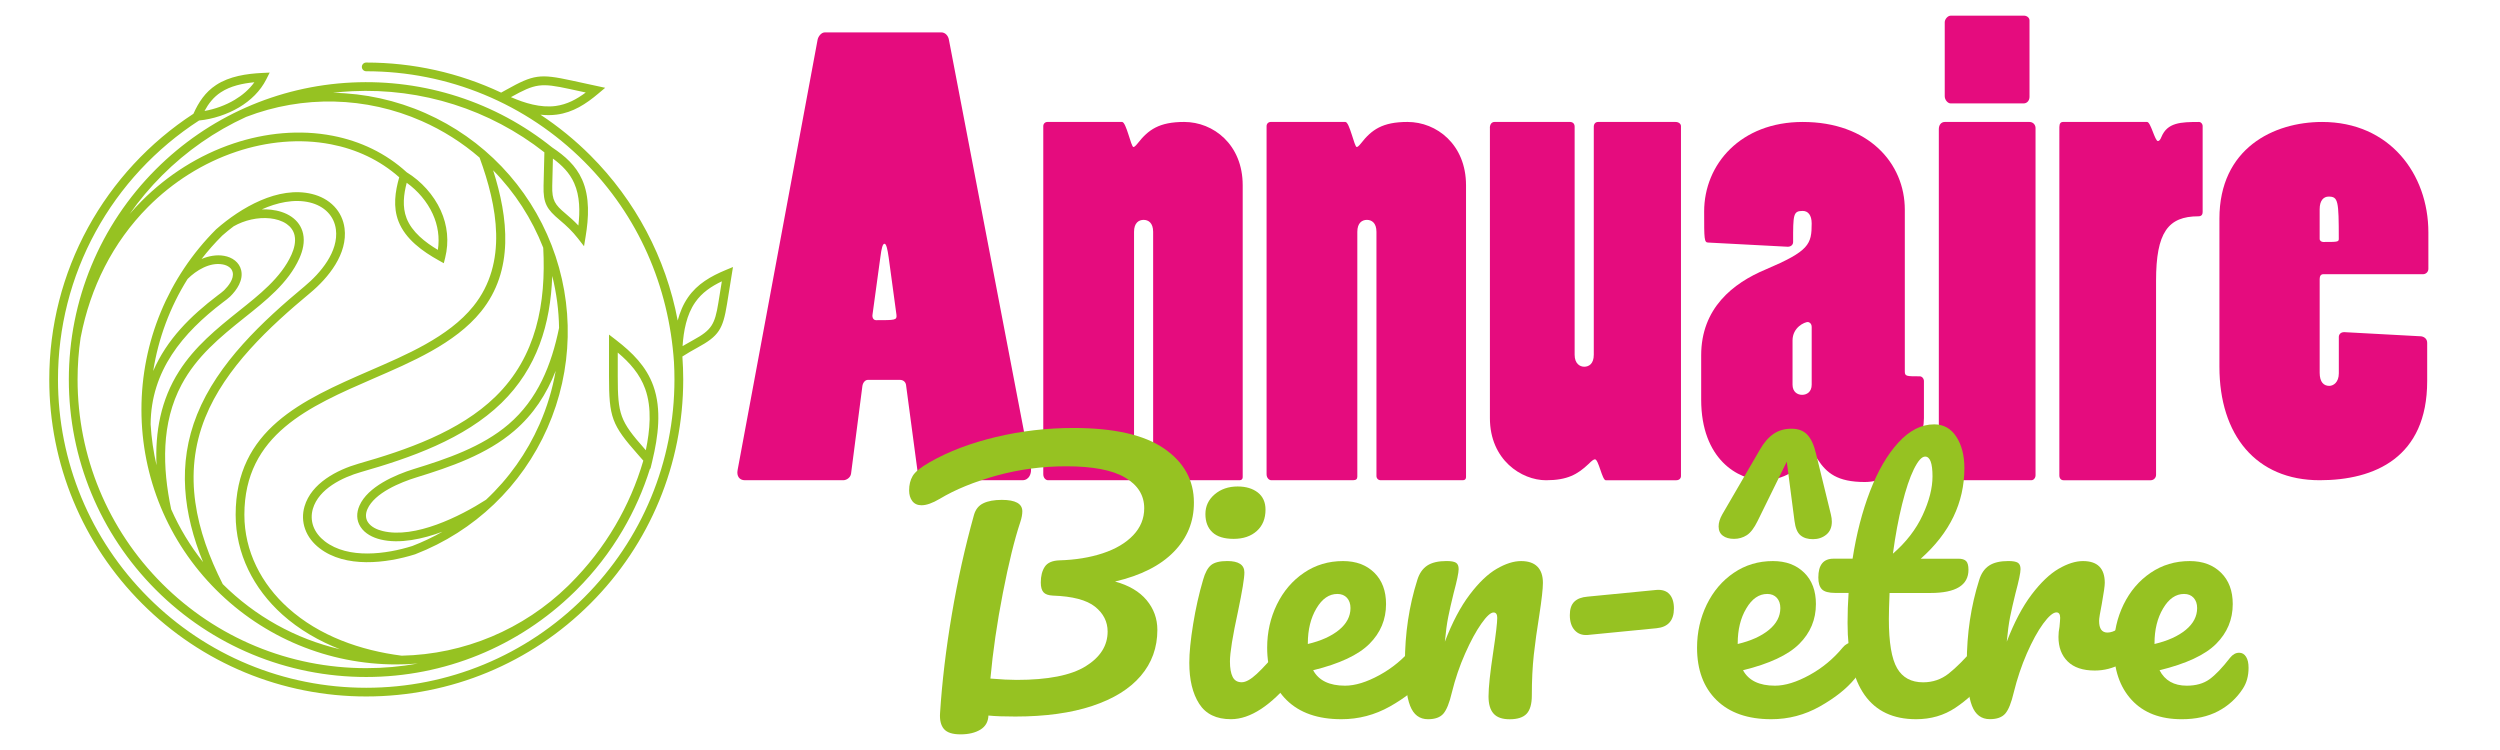
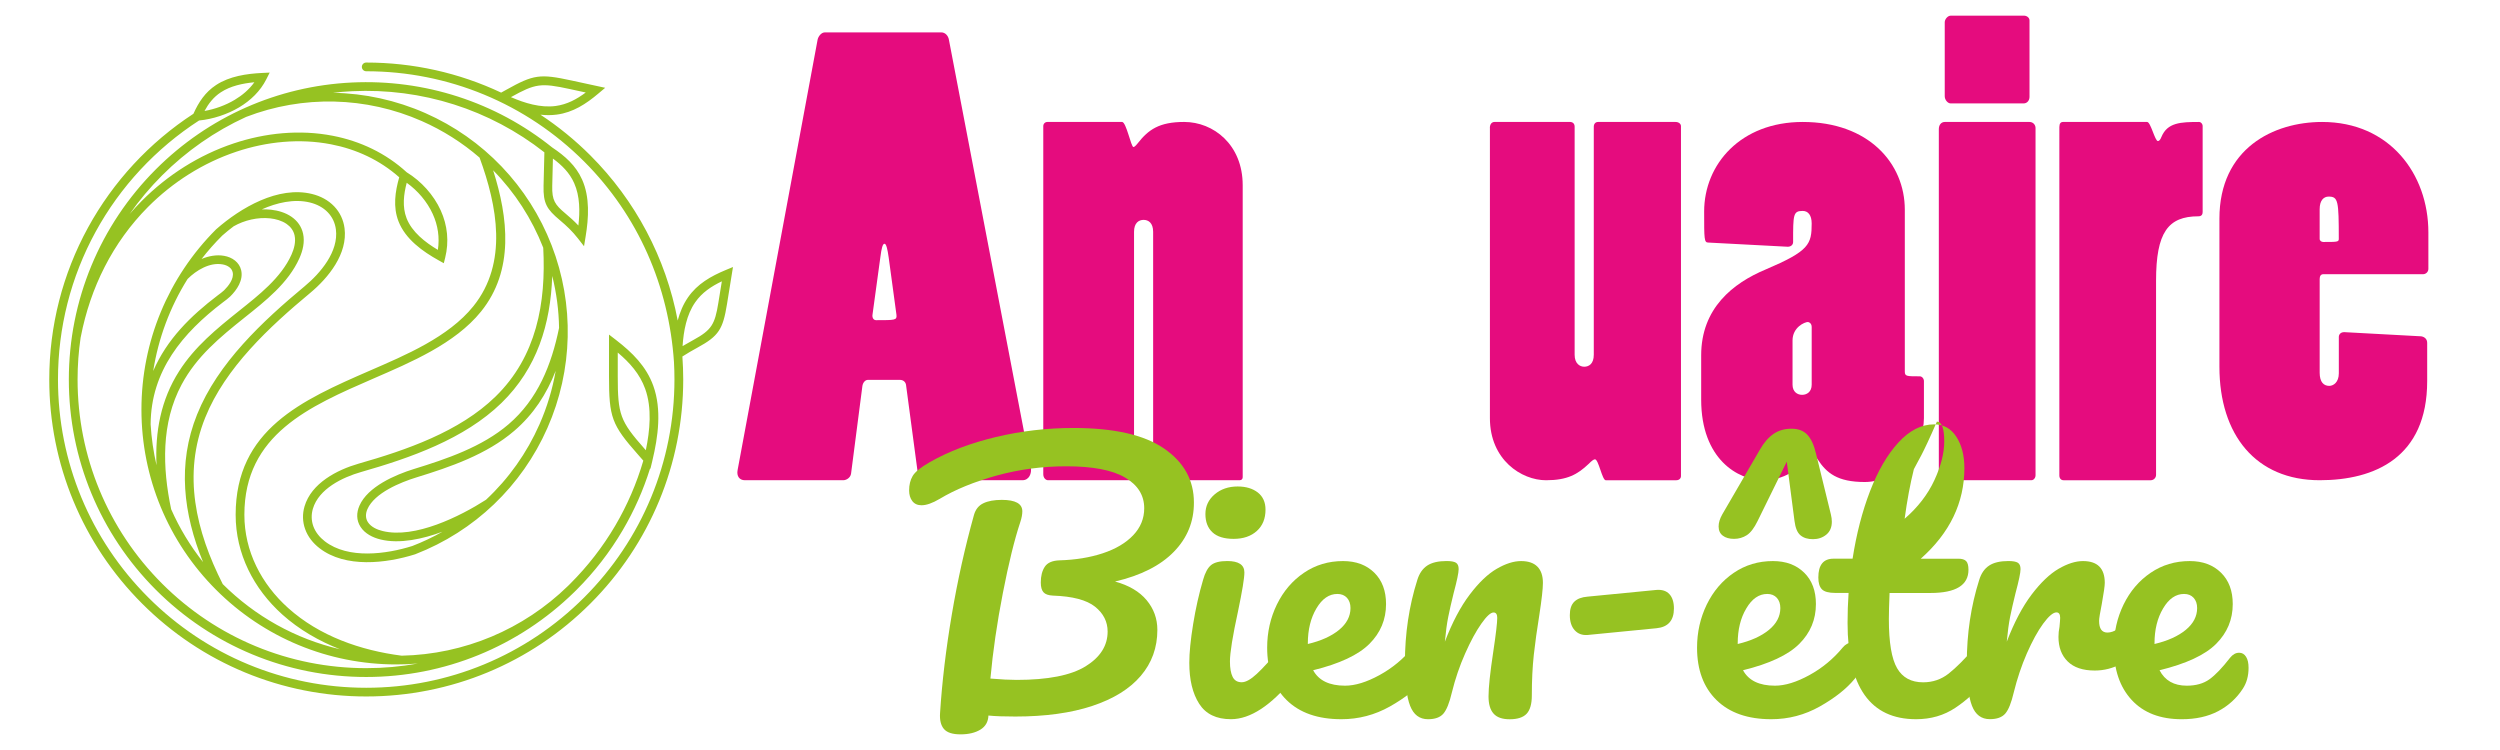
<svg xmlns="http://www.w3.org/2000/svg" version="1.1" baseProfile="tiny" id="Calque_1" x="0px" y="0px" width="200px" height="60px" viewBox="0 0 200 60" xml:space="preserve">
  <path fill="#96C222" d="M40.873,7.771c1.106,0.48,2.367,0.868,3.576,0.708c0.915-0.122,1.686-0.538,2.411-1.079l-1.284-0.278  C43.276,6.625,42.84,6.674,40.873,7.771 M20.349,6.58c-0.922,0.089-1.905,0.292-2.683,0.804c-0.58,0.381-0.98,0.893-1.305,1.494  c0.839-0.149,1.685-0.456,2.415-0.891C19.385,7.625,19.937,7.156,20.349,6.58z M54.606,27.688c0.284-0.17,0.574-0.333,0.868-0.492  c1.455-0.795,1.714-1.244,1.993-2.965l0.28-1.725c-0.84,0.401-1.593,0.901-2.132,1.68C54.918,25.187,54.687,26.486,54.606,27.688z   M51.665,36.02c0.328-1.584,0.505-3.367-0.05-4.912c-0.43-1.197-1.241-2.099-2.195-2.903V30.1c0,3.066,0.185,3.585,2.14,5.798  L51.665,36.02z M46.271,18.042c0.128-1.119,0.128-2.346-0.336-3.388c-0.367-0.83-0.983-1.438-1.702-1.969l-0.054,2.189  c-0.028,1.157,0.22,1.503,1.051,2.202C45.598,17.386,45.942,17.691,46.271,18.042z M35.029,19.99  c0.151-0.987,0.007-1.961-0.409-2.87c-0.449-0.987-1.202-1.868-2.083-2.498c-0.241,0.927-0.366,1.913-0.013,2.831  C32.958,18.573,34.026,19.39,35.029,19.99z M12.256,29.681c1.098-2.538,2.98-4.391,5.172-6.059c0.156-0.118,0.355-0.256,0.495-0.393  c0.346-0.34,0.817-0.926,0.69-1.454c-0.037-0.156-0.126-0.287-0.25-0.387c-0.158-0.127-0.358-0.202-0.556-0.236  c-1.028-0.186-2.112,0.477-2.801,1.167C13.598,24.565,12.667,27.068,12.256,29.681z M16.127,20.717  c0.564-0.237,1.202-0.358,1.804-0.25c0.314,0.055,0.622,0.178,0.871,0.38c0.245,0.197,0.418,0.458,0.491,0.767  c0.189,0.798-0.341,1.58-0.882,2.11c-0.163,0.159-0.381,0.313-0.562,0.451c-3.235,2.46-5.772,5.476-5.799,9.77  c0.065,1.105,0.223,2.203,0.472,3.275c-0.123-2.658,0.342-5.232,1.808-7.525c1.257-1.97,2.99-3.383,4.792-4.822  c1.557-1.245,3.367-2.641,4.199-4.506c0.208-0.466,0.356-1.017,0.247-1.527c-0.083-0.389-0.314-0.7-0.64-0.925  c-0.382-0.264-0.86-0.396-1.316-0.447c-0.992-0.106-2.062,0.146-2.92,0.636c-0.311,0.234-0.616,0.482-0.91,0.741  C17.189,19.434,16.637,20.059,16.127,20.717z M16.245,44.969c-1.575-3.863-2.076-7.842-0.477-11.814  c1.656-4.12,5.255-7.467,8.599-10.251c1.266-1.05,2.736-2.775,2.504-4.554c-0.067-0.516-0.283-0.982-0.641-1.357  c-0.386-0.405-0.896-0.661-1.436-0.793c-1.269-0.313-2.671,0.021-3.857,0.554c0.249-0.011,0.499-0.003,0.746,0.023  c0.573,0.062,1.159,0.235,1.638,0.566c0.475,0.33,0.803,0.784,0.926,1.355c0.144,0.661-0.022,1.349-0.292,1.955  c-0.893,2-2.732,3.431-4.401,4.763c-1.961,1.568-3.815,3.089-5.025,5.348c-1.649,3.076-1.537,6.654-0.837,9.975  C14.36,42.254,15.218,43.67,16.245,44.969z M27.196,51.939c-1.681-0.66-3.263-1.568-4.609-2.775  c-2.297-2.064-3.735-4.861-3.735-7.98c0-6.82,5.304-9.168,10.728-11.53c2.854-1.242,6.298-2.68,8.292-5.16  c2.785-3.466,1.904-8.037,0.494-11.885c-1.385-1.198-2.945-2.183-4.618-2.921C29.288,7.719,24.233,7.6,19.688,9.354  c-2.505,1.146-4.773,2.731-6.72,4.677c-0.954,0.954-1.822,1.985-2.595,3.089c0.311-0.362,0.636-0.715,0.974-1.052  c2.056-2.068,4.576-3.668,7.345-4.594c2.535-0.847,5.289-1.125,7.924-0.613c2.217,0.429,4.256,1.399,5.922,2.923  c1.16,0.708,2.156,1.81,2.718,3.045c0.547,1.202,0.677,2.504,0.358,3.788l-0.111,0.44l-0.397-0.221  c-1.292-0.717-2.675-1.702-3.229-3.134c-0.445-1.15-0.27-2.365,0.06-3.52c-1.549-1.372-3.425-2.246-5.453-2.637  c-2.518-0.489-5.15-0.219-7.572,0.589c-2.665,0.891-5.092,2.434-7.072,4.422c-2.827,2.845-4.613,6.453-5.374,10.376L6.45,27.006l0,0  c-0.164,1.11-0.244,2.232-0.244,3.354c0,6.144,2.417,11.984,6.762,16.33c4.346,4.346,10.185,6.762,16.329,6.762  c1.389,0,2.774-0.123,4.137-0.369c-0.575,0.047-1.153,0.072-1.73,0.072c-5.425,0-10.58-2.133-14.417-5.971  c-3.838-3.838-5.972-8.994-5.972-14.416c0-5.429,2.137-10.584,5.975-14.423l0.014-0.012c1.948-1.71,4.95-3.48,7.658-2.814  c0.67,0.165,1.294,0.487,1.773,0.99c0.462,0.483,0.741,1.083,0.828,1.747c0.266,2.042-1.284,3.961-2.75,5.181  c-3.244,2.699-6.791,5.98-8.397,9.974c-1.833,4.557-0.74,9.086,1.402,13.316C20.416,49.314,23.647,51.107,27.196,51.939z   M35.399,42.537c-1.551,0.576-3.425,0.998-4.958,0.621c-0.617-0.15-1.247-0.461-1.6-1.012c-0.339-0.527-0.333-1.133-0.084-1.695  c0.666-1.521,2.871-2.469,4.341-2.926c2.618-0.803,5.474-1.771,7.584-3.58c2.345-2.006,3.438-4.763,4.043-7.712  c-0.02-1.404-0.206-2.798-0.546-4.156c-0.134,3.86-1.212,7.381-4.056,10.155c-2.978,2.9-7.324,4.412-11.244,5.531  c-1.471,0.422-3.376,1.336-3.849,2.939c-0.135,0.461-0.127,0.938,0.035,1.395c0.176,0.486,0.514,0.893,0.923,1.209  c1.873,1.443,4.916,1.031,6.999,0.373C33.819,43.357,34.624,42.979,35.399,42.537z M44.455,29.667  c-0.728,1.86-1.77,3.479-3.32,4.805c-2.196,1.885-5.106,2.885-7.831,3.723c-1.253,0.387-3.336,1.23-3.91,2.535  c-0.15,0.342-0.172,0.715,0.035,1.039c0.252,0.393,0.747,0.607,1.181,0.713c2.577,0.631,6.189-1.166,8.269-2.5  c1.82-1.695,3.274-3.752,4.278-6.029C43.761,32.582,44.199,31.143,44.455,29.667z M15.925,9.64c-3.45,2.231-6.304,5.296-8.275,8.901  c-1.988,3.632-3.012,7.681-3.012,11.821c0,6.564,2.584,12.796,7.223,17.433c4.639,4.643,10.874,7.227,17.435,7.227  c6.563,0,12.797-2.584,17.438-7.227c4.638-4.637,7.222-10.869,7.222-17.433c0-0.463-0.012-0.928-0.038-1.393  c-0.409-6.081-2.858-11.717-7.184-16.045c-4.641-4.64-10.875-7.223-17.438-7.223c-0.191,0-0.348-0.156-0.348-0.349  c0-0.192,0.157-0.348,0.348-0.348c3.738,0,7.413,0.813,10.795,2.406c0.141-0.077,0.278-0.154,0.417-0.23  c2.183-1.22,2.685-1.288,5.213-0.74l2.694,0.584L47.873,7.48c-0.989,0.835-2.027,1.517-3.333,1.688  c-0.436,0.058-0.872,0.055-1.306,0.007c1.439,0.947,2.777,2.04,3.994,3.256c3.606,3.606,6.046,8.204,6.988,13.211  c0.174-0.659,0.435-1.292,0.827-1.857c0.75-1.08,1.828-1.688,3.017-2.184l0.578-0.24l-0.48,2.977  c-0.325,2.001-0.657,2.543-2.35,3.466c-0.416,0.229-0.82,0.458-1.217,0.716c0.042,0.614,0.067,1.228,0.067,1.841  c0,6.748-2.659,13.16-7.43,17.927c-4.771,4.773-11.18,7.43-17.931,7.43c-6.746,0-13.158-2.656-17.928-7.43  c-4.77-4.768-7.428-11.18-7.428-17.927c0-4.256,1.056-8.419,3.1-12.153c2.015-3.681,4.92-6.817,8.434-9.107  c0.42-0.934,0.944-1.729,1.811-2.298c1.066-0.704,2.443-0.907,3.694-0.967l0.595-0.028l-0.269,0.534  c-0.481,0.954-1.26,1.699-2.172,2.245C18.183,9.151,17.028,9.532,15.925,9.64z M43.459,19.819c-0.908-2.317-2.263-4.42-4.008-6.194  c1.206,3.786,1.697,7.999-0.969,11.299c-2.086,2.585-5.647,4.072-8.624,5.367C24.76,32.51,19.55,34.75,19.55,41.184  c0,2.916,1.356,5.531,3.503,7.457c2.496,2.246,5.805,3.395,9.083,3.814c4.999-0.107,9.729-2.094,13.308-5.584  c0.061-0.061,0.123-0.117,0.181-0.18c1.39-1.389,2.6-2.945,3.595-4.639c0.959-1.635,1.713-3.381,2.245-5.201  c-0.144-0.166-0.288-0.33-0.432-0.492c-2.101-2.379-2.313-2.965-2.313-6.259v-3.333l0.563,0.433c1.296,1,2.42,2.102,2.983,3.672  c0.679,1.889,0.384,4.07-0.076,5.973l-0.003,0.018l-0.155,0.643l-0.027-0.029c-0.537,1.721-1.271,3.379-2.185,4.932  c-1.025,1.748-2.269,3.352-3.699,4.781c-0.063,0.061-0.126,0.123-0.188,0.186c-4.459,4.359-10.398,6.783-16.637,6.783  c-6.329,0-12.345-2.492-16.822-6.969c-4.477-4.479-6.968-10.496-6.968-16.826c0-6.332,2.49-12.347,6.968-16.824  c4.194-4.193,9.746-6.653,15.669-6.939c5.806-0.279,11.501,1.555,16.034,5.197c1.012,0.675,1.889,1.439,2.393,2.574  c0.624,1.4,0.524,3.068,0.28,4.543l-0.128,0.784l-0.488-0.626c-0.445-0.569-0.902-1.002-1.451-1.463  c-1.035-0.87-1.334-1.335-1.299-2.75l0.066-2.673c-4.371-3.435-9.823-5.158-15.374-4.89c-0.515,0.024-1.03,0.067-1.543,0.127  c2.544,0.042,5.061,0.597,7.396,1.625c4.648,2.052,8.262,5.833,10.099,10.571c1.833,4.727,1.711,9.98-0.333,14.613  c-2.051,4.654-5.832,8.268-10.571,10.105l-0.021,0.008c-2.321,0.729-5.567,1.111-7.64-0.488c-0.515-0.396-0.931-0.91-1.152-1.529  c-0.213-0.59-0.226-1.219-0.049-1.818c0.547-1.859,2.603-2.922,4.325-3.418c3.792-1.08,8.07-2.551,10.948-5.361  C42.922,28.528,43.693,24.247,43.459,19.819z" />
  <path fill="#E50C7E" d="M75.298,2.59c0.334,0,0.573,0.287,0.621,0.621l6.544,34.154c0.095,0.525-0.144,1.053-0.668,1.053h-7.739  c-0.287,0-0.573-0.191-0.621-0.48l-0.955-7.164c-0.048-0.24-0.239-0.383-0.478-0.383h-2.579c-0.191,0-0.382,0.191-0.43,0.479  l-0.908,7.021c-0.048,0.336-0.383,0.527-0.621,0.527h-7.882c-0.43,0-0.668-0.338-0.573-0.814L65.41,3.166  c0.048-0.239,0.287-0.574,0.573-0.574L75.298,2.59L75.298,2.59z M71.095,20.6C71,19.931,70.904,19.5,70.76,19.5  c-0.143,0-0.238,0.334-0.334,1.099l-0.621,4.538c-0.048,0.238,0.047,0.477,0.287,0.477c1.528,0,1.672,0,1.625-0.429L71.095,20.6z" />
  <path fill="#E50C7E" d="M83.844,38.418c-0.19,0-0.382-0.191-0.382-0.48V10.09c0-0.191,0.144-0.334,0.334-0.334h5.971  c0.334,0,0.717,2.006,0.908,2.006c0.047,0,0.143-0.047,0.333-0.287c0.86-1.099,1.72-1.719,3.726-1.719  c2.341,0,4.682,1.814,4.682,5.063v23.36c0,0.143-0.095,0.238-0.238,0.238h-6.592c-0.19,0-0.335-0.145-0.335-0.338V18.545  c0-0.717-0.381-0.955-0.764-0.955c-0.381,0-0.764,0.238-0.764,0.955v19.585c0,0.191-0.095,0.287-0.334,0.287H83.844z" />
-   <path fill="#E50C7E" d="M101.707,38.418c-0.189,0-0.381-0.191-0.381-0.48V10.09c0-0.191,0.143-0.334,0.334-0.334h5.971  c0.334,0,0.717,2.006,0.908,2.006c0.047,0,0.145-0.047,0.334-0.287c0.857-1.099,1.721-1.719,3.727-1.719  c2.34,0,4.682,1.814,4.682,5.063v23.36c0,0.143-0.096,0.238-0.24,0.238h-6.592c-0.191,0-0.334-0.145-0.334-0.338V18.545  c0-0.717-0.383-0.955-0.764-0.955c-0.383,0-0.766,0.238-0.766,0.955v19.585c0,0.191-0.098,0.287-0.334,0.287H101.707z" />
  <path fill="#E50C7E" d="M119.189,10.233c0-0.286,0.143-0.478,0.381-0.478h6.02c0.238,0,0.381,0.143,0.381,0.382v18.246  c0,0.718,0.43,0.955,0.766,0.955c0.381,0,0.766-0.237,0.766-0.955V10.139c0-0.239,0.143-0.382,0.336-0.382h6.209  c0.236,0,0.43,0.143,0.43,0.334v27.99c0,0.193-0.143,0.338-0.383,0.338h-5.637c-0.285,0-0.572-1.674-0.861-1.674  c-0.094,0-0.238,0.096-0.523,0.383c-0.861,0.811-1.672,1.291-3.393,1.291c-1.957,0-4.488-1.627-4.488-4.969V10.233H119.189z" />
  <path fill="#E50C7E" d="M136.67,19.405c-0.338,0-0.338-0.238-0.338-2.483c0-3.774,2.916-7.165,7.885-7.165  c5.254,0,8.168,3.295,8.168,7.021v12.945c0,0.383,0.143,0.383,1.195,0.383c0.188,0,0.334,0.188,0.334,0.381v2.963  c0,2.34-2.059,5.111-4.73,5.111c-2.197,0-3.059-0.721-3.773-1.816c-0.238-0.334-0.381-0.43-0.477-0.43  c-0.051,0-0.24,0.096-0.527,0.477c-0.523,0.719-1.67,1.627-3.344,1.627c-2.004,0-4.969-1.674-4.969-6.449v-3.538  c0-3.771,2.533-5.777,5.162-6.875c3.482-1.481,3.678-2.007,3.678-3.679c0-0.669-0.289-1.003-0.717-1.003  c-0.768,0-0.768,0.286-0.768,2.484c0,0.238-0.189,0.381-0.43,0.381L136.67,19.405z M144.934,26.142c0-0.191-0.098-0.335-0.289-0.383  c-0.285,0-1.242,0.43-1.242,1.479v3.536c0,0.574,0.385,0.813,0.766,0.813s0.766-0.238,0.766-0.813V26.142L144.934,26.142z" />
  <path fill="#E50C7E" d="M162.842,38.033c0,0.193-0.145,0.385-0.334,0.385h-7.021c-0.191,0-0.381-0.238-0.381-0.432V10.329  c0-0.334,0.189-0.572,0.477-0.572h6.781c0.289,0,0.479,0.238,0.479,0.478V38.033L162.842,38.033z M162.361,7.75  c0,0.286-0.189,0.524-0.477,0.524h-5.828c-0.238,0-0.477-0.286-0.477-0.573V1.779c0-0.239,0.238-0.526,0.477-0.526h5.875  c0.191,0,0.43,0.145,0.43,0.383V7.75L162.361,7.75z" />
  <path fill="#E50C7E" d="M164.752,10.139c0-0.239,0.096-0.382,0.283-0.382h6.736c0.287,0,0.621,1.527,0.859,1.527  c0.098,0,0.193-0.095,0.287-0.334c0.477-1.146,1.529-1.193,3.01-1.193c0.143,0,0.285,0.143,0.285,0.334v6.879  c0,0.19-0.096,0.334-0.334,0.334c-2.436,0-3.393,1.289-3.393,5.159v15.524c0,0.24-0.189,0.432-0.428,0.432h-6.975  c-0.191,0-0.334-0.145-0.334-0.385V10.139H164.752z" />
  <path fill="#E50C7E" d="M177.553,17.495c0-5.637,4.344-7.738,8.217-7.738c5.396,0,8.5,4.155,8.5,8.836v2.914  c0,0.238-0.191,0.43-0.43,0.43h-7.979c-0.191,0-0.287,0.145-0.287,0.383v7.499c0,0.764,0.336,1.051,0.766,1.051  c0.334,0,0.766-0.287,0.766-1.002v-2.916c0-0.19,0.143-0.381,0.43-0.381l6.162,0.334c0.285,0.047,0.477,0.237,0.477,0.524v3.057  c0,6.115-4.203,7.932-8.598,7.932c-5.111,0-8.023-3.631-8.023-9.078V17.495L177.553,17.495z M185.574,19.119  c0,0.143,0.145,0.239,0.287,0.239c1.1,0,1.242,0,1.242-0.239c0-3.058-0.047-3.392-0.813-3.392c-0.381,0-0.717,0.287-0.717,1.003  V19.119L185.574,19.119z" />
  <g>
    <path fill="#96C222" d="M93.906,44.145c-1.075,1.102-2.642,1.895-4.702,2.377c1.11,0.305,1.952,0.803,2.525,1.49   c0.573,0.689,0.86,1.482,0.86,2.379c0,1.416-0.443,2.643-1.33,3.682c-0.887,1.039-2.182,1.84-3.883,2.404   c-1.702,0.563-3.753,0.846-6.153,0.846c-0.896,0-1.612-0.025-2.149-0.08c-0.018,0.502-0.233,0.877-0.645,1.129   c-0.412,0.25-0.94,0.377-1.585,0.377s-1.088-0.145-1.33-0.432c-0.243-0.287-0.346-0.707-0.31-1.262   c0.161-2.508,0.474-5.137,0.94-7.887c0.466-2.748,1.057-5.404,1.773-7.969c0.125-0.445,0.376-0.76,0.752-0.938   c0.376-0.182,0.869-0.271,1.478-0.271c1.093,0,1.639,0.307,1.639,0.914c0,0.25-0.054,0.537-0.161,0.859   c-0.466,1.398-0.932,3.291-1.397,5.684c-0.466,2.393-0.798,4.67-0.995,6.838c0.86,0.072,1.559,0.107,2.096,0.107   c2.508,0,4.348-0.363,5.521-1.088c1.173-0.727,1.76-1.652,1.76-2.781c0-0.787-0.336-1.451-1.007-1.988   c-0.672-0.535-1.796-0.834-3.373-0.887c-0.359-0.018-0.609-0.105-0.752-0.268c-0.144-0.162-0.215-0.422-0.215-0.781   c0-0.518,0.107-0.939,0.322-1.262s0.608-0.492,1.182-0.51c1.272-0.037,2.422-0.225,3.453-0.564c1.03-0.342,1.84-0.82,2.431-1.438   c0.591-0.619,0.887-1.34,0.887-2.164c0-1.037-0.51-1.859-1.532-2.457c-1.021-0.602-2.588-0.9-4.702-0.9   c-1.917,0-3.771,0.246-5.562,0.738c-1.792,0.494-3.314,1.115-4.568,1.867c-0.573,0.34-1.057,0.512-1.451,0.512   c-0.322,0-0.569-0.113-0.739-0.336c-0.17-0.225-0.255-0.506-0.255-0.848c0-0.447,0.094-0.832,0.282-1.154   c0.188-0.324,0.64-0.689,1.357-1.102c1.504-0.861,3.268-1.533,5.292-2.016c2.024-0.484,4.093-0.727,6.207-0.727   c3.242,0,5.66,0.545,7.254,1.641c1.594,1.094,2.392,2.531,2.392,4.322C95.519,41.73,94.981,43.043,93.906,44.145z" />
    <path fill="#96C222" d="M95.936,56.303c-0.529-0.824-0.792-1.918-0.792-3.279c0-0.807,0.103-1.84,0.309-3.104   c0.206-1.264,0.471-2.439,0.793-3.531c0.161-0.574,0.376-0.969,0.645-1.186c0.269-0.215,0.698-0.32,1.29-0.32   c0.914,0,1.37,0.305,1.37,0.914c0,0.445-0.17,1.484-0.511,3.113c-0.429,1.975-0.645,3.307-0.645,4.006   c0,0.537,0.072,0.947,0.216,1.234c0.143,0.287,0.384,0.43,0.726,0.43c0.322,0,0.726-0.223,1.208-0.672   c0.482-0.445,1.127-1.152,1.934-2.121c0.215-0.252,0.459-0.377,0.727-0.377c0.234,0,0.416,0.107,0.551,0.322   s0.201,0.512,0.201,0.887c0,0.719-0.17,1.273-0.51,1.666c-1.773,2.168-3.43,3.25-4.971,3.25   C97.31,57.537,96.463,57.125,95.936,56.303z M96.997,42.586c-0.376-0.35-0.564-0.838-0.564-1.465s0.246-1.15,0.739-1.572   c0.493-0.42,1.106-0.631,1.84-0.631c0.662,0,1.2,0.162,1.614,0.482c0.41,0.324,0.615,0.781,0.615,1.373   c0,0.715-0.23,1.283-0.695,1.705c-0.467,0.42-1.084,0.631-1.854,0.631C97.937,43.109,97.373,42.936,96.997,42.586z" />
    <path fill="#96C222" d="M114.314,51.734c0.133,0.215,0.201,0.512,0.201,0.887c0,0.717-0.172,1.273-0.51,1.666   c-0.664,0.807-1.602,1.549-2.811,2.23c-1.209,0.68-2.504,1.02-3.883,1.02c-1.881,0-3.342-0.51-4.379-1.529   c-1.039-1.021-1.559-2.42-1.559-4.193c0-1.236,0.26-2.387,0.777-3.453c0.521-1.063,1.242-1.912,2.164-2.537   c0.922-0.627,1.965-0.939,3.131-0.939c1.037,0,1.871,0.311,2.498,0.928s0.941,1.455,0.941,2.512c0,1.236-0.443,2.297-1.33,3.184   c-0.889,0.887-2.389,1.59-4.502,2.109c0.447,0.824,1.299,1.236,2.553,1.236c0.807,0,1.725-0.283,2.754-0.846   c1.031-0.564,1.922-1.305,2.674-2.217c0.215-0.254,0.457-0.379,0.727-0.379C113.994,51.412,114.18,51.52,114.314,51.734z    M105.313,48.672c-0.457,0.77-0.686,1.701-0.686,2.793v0.055c1.057-0.252,1.889-0.627,2.5-1.129c0.605-0.5,0.912-1.084,0.912-1.746   c0-0.34-0.096-0.613-0.281-0.82c-0.189-0.205-0.443-0.309-0.768-0.309C106.326,47.516,105.77,47.9,105.313,48.672z" />
    <path fill="#96C222" d="M112.809,56.463c-0.279-0.715-0.416-1.861-0.416-3.439c0-2.328,0.33-4.539,0.994-6.635   c0.16-0.52,0.426-0.9,0.791-1.143c0.367-0.242,0.883-0.363,1.545-0.363c0.359,0,0.609,0.045,0.754,0.135   c0.143,0.09,0.215,0.26,0.215,0.51c0,0.287-0.135,0.934-0.404,1.936c-0.178,0.719-0.32,1.344-0.428,1.883   c-0.109,0.537-0.197,1.199-0.27,1.988c0.59-1.541,1.252-2.797,1.986-3.764c0.732-0.969,1.453-1.656,2.164-2.068   c0.707-0.41,1.355-0.617,1.945-0.617c0.574,0,1.01,0.146,1.303,0.441c0.297,0.299,0.445,0.73,0.445,1.305   c0,0.467-0.098,1.344-0.297,2.633c-0.178,1.094-0.32,2.129-0.43,3.104c-0.107,0.979-0.16,2.064-0.16,3.266   c0,0.68-0.139,1.168-0.416,1.465c-0.279,0.295-0.73,0.441-1.359,0.441c-0.59,0-1.02-0.15-1.289-0.457   c-0.268-0.303-0.4-0.76-0.4-1.369c0-0.715,0.125-1.898,0.375-3.547c0.215-1.432,0.322-2.346,0.322-2.74   c0-0.285-0.098-0.43-0.297-0.43c-0.23,0-0.559,0.301-0.979,0.9s-0.854,1.393-1.289,2.377c-0.439,0.986-0.793,2.025-1.063,3.117   c-0.195,0.842-0.428,1.41-0.686,1.707c-0.26,0.295-0.668,0.439-1.223,0.439C113.564,57.537,113.086,57.18,112.809,56.463z" />
    <path fill="#96C222" d="M125.975,50.418c-0.26-0.287-0.389-0.689-0.389-1.209c0-0.484,0.119-0.842,0.359-1.074   c0.242-0.234,0.596-0.367,1.063-0.404l5.508-0.537c0.447-0.035,0.795,0.076,1.035,0.336s0.363,0.643,0.363,1.145   c0,0.967-0.469,1.494-1.398,1.584l-5.508,0.539C126.576,50.83,126.234,50.705,125.975,50.418z" />
    <path fill="#96C222" d="M148.705,51.734c0.133,0.215,0.199,0.512,0.199,0.887c0,0.717-0.172,1.273-0.512,1.666   c-0.66,0.807-1.598,1.549-2.807,2.23c-1.209,0.68-2.504,1.02-3.881,1.02c-1.883,0-3.342-0.51-4.381-1.529   c-1.041-1.021-1.559-2.42-1.559-4.193c0-1.236,0.26-2.387,0.777-3.453c0.52-1.063,1.24-1.912,2.164-2.537   c0.922-0.627,1.965-0.939,3.131-0.939c1.037,0,1.871,0.311,2.498,0.928c0.629,0.617,0.939,1.455,0.939,2.512   c0,1.236-0.441,2.297-1.33,3.184c-0.887,0.887-2.389,1.59-4.502,2.109c0.447,0.824,1.301,1.236,2.555,1.236   c0.809,0,1.725-0.283,2.754-0.846c1.029-0.564,1.924-1.305,2.676-2.217c0.213-0.254,0.455-0.379,0.725-0.379   C148.387,51.412,148.568,51.52,148.705,51.734z M144.043,42.828c-0.252-0.207-0.412-0.588-0.482-1.143l-0.619-4.754l-2.336,4.754   c-0.271,0.555-0.557,0.932-0.861,1.129c-0.305,0.195-0.646,0.295-1.021,0.295c-0.377,0-0.676-0.084-0.9-0.256   c-0.223-0.168-0.336-0.416-0.336-0.738c0-0.305,0.102-0.627,0.295-0.967l3.014-5.186c0.318-0.557,0.684-0.975,1.086-1.25   c0.402-0.277,0.885-0.416,1.438-0.416c0.537,0,0.959,0.16,1.264,0.482s0.537,0.832,0.699,1.529l1.184,4.838   c0.053,0.215,0.078,0.412,0.078,0.592c0,0.447-0.148,0.791-0.441,1.033c-0.297,0.242-0.652,0.363-1.063,0.363   C144.625,43.137,144.293,43.035,144.043,42.828z M139.705,48.672c-0.461,0.77-0.688,1.701-0.688,2.793v0.055   c1.057-0.252,1.887-0.627,2.498-1.129c0.607-0.5,0.912-1.084,0.912-1.746c0-0.34-0.094-0.613-0.281-0.82   c-0.188-0.205-0.439-0.309-0.766-0.309C140.719,47.516,140.158,47.9,139.705,48.672z" />
-     <path fill="#96C222" d="M159.266,51.734c0.133,0.215,0.201,0.512,0.201,0.887c0,0.717-0.172,1.273-0.512,1.666   c-0.771,0.949-1.611,1.729-2.525,2.336c-0.914,0.611-1.959,0.914-3.145,0.914c-3.652,0-5.48-2.57-5.48-7.711   c0-0.787,0.027-1.584,0.082-2.391h-1.049c-0.537,0-0.9-0.098-1.088-0.295c-0.189-0.197-0.283-0.512-0.283-0.941   c0-1.002,0.404-1.504,1.211-1.504h1.529c0.305-1.971,0.77-3.771,1.396-5.4c0.627-1.631,1.385-2.93,2.271-3.896   s1.84-1.451,2.861-1.451c0.752,0,1.344,0.332,1.773,0.994s0.643,1.496,0.643,2.5c0,2.775-1.164,5.193-3.49,7.254h3.012   c0.285,0,0.492,0.064,0.617,0.189c0.123,0.125,0.188,0.357,0.188,0.699c0,1.232-1.012,1.854-3.037,1.854h-3.275   c-0.037,0.896-0.057,1.594-0.057,2.096c0,1.863,0.221,3.172,0.66,3.924c0.436,0.752,1.133,1.127,2.08,1.127   c0.771,0,1.451-0.232,2.043-0.697c0.592-0.467,1.289-1.166,2.096-2.096c0.215-0.252,0.457-0.377,0.727-0.377   C158.945,51.412,159.131,51.52,159.266,51.734z M153.109,37.535c-0.33,0.672-0.643,1.604-0.938,2.793   c-0.297,1.191-0.543,2.514-0.738,3.965c1.055-0.914,1.848-1.939,2.377-3.078c0.527-1.137,0.791-2.172,0.791-3.104   c0-1.057-0.195-1.584-0.59-1.584C153.742,36.527,153.443,36.861,153.109,37.535z" />
+     <path fill="#96C222" d="M159.266,51.734c0.133,0.215,0.201,0.512,0.201,0.887c0,0.717-0.172,1.273-0.512,1.666   c-0.771,0.949-1.611,1.729-2.525,2.336c-0.914,0.611-1.959,0.914-3.145,0.914c-3.652,0-5.48-2.57-5.48-7.711   c0-0.787,0.027-1.584,0.082-2.391h-1.049c-0.537,0-0.9-0.098-1.088-0.295c-0.189-0.197-0.283-0.512-0.283-0.941   c0-1.002,0.404-1.504,1.211-1.504h1.529c0.305-1.971,0.77-3.771,1.396-5.4c0.627-1.631,1.385-2.93,2.271-3.896   s1.84-1.451,2.861-1.451c0.752,0,1.344,0.332,1.773,0.994s0.643,1.496,0.643,2.5c0,2.775-1.164,5.193-3.49,7.254h3.012   c0.285,0,0.492,0.064,0.617,0.189c0.123,0.125,0.188,0.357,0.188,0.699c0,1.232-1.012,1.854-3.037,1.854h-3.275   c-0.037,0.896-0.057,1.594-0.057,2.096c0,1.863,0.221,3.172,0.66,3.924c0.436,0.752,1.133,1.127,2.08,1.127   c0.771,0,1.451-0.232,2.043-0.697c0.592-0.467,1.289-1.166,2.096-2.096c0.215-0.252,0.457-0.377,0.727-0.377   C158.945,51.412,159.131,51.52,159.266,51.734z M153.109,37.535c-0.297,1.191-0.543,2.514-0.738,3.965c1.055-0.914,1.848-1.939,2.377-3.078c0.527-1.137,0.791-2.172,0.791-3.104   c0-1.057-0.195-1.584-0.59-1.584C153.742,36.527,153.443,36.861,153.109,37.535z" />
    <path fill="#96C222" d="M157.758,56.463c-0.277-0.715-0.414-1.861-0.414-3.439c0-2.328,0.33-4.539,0.994-6.635   c0.16-0.52,0.424-0.9,0.793-1.143c0.365-0.242,0.881-0.363,1.543-0.363c0.359,0,0.607,0.045,0.752,0.135   c0.143,0.09,0.217,0.26,0.217,0.51c0,0.287-0.135,0.934-0.404,1.936c-0.178,0.719-0.32,1.344-0.43,1.883   c-0.107,0.537-0.195,1.199-0.268,1.988c0.592-1.541,1.254-2.797,1.984-3.764c0.736-0.969,1.457-1.656,2.164-2.068   c0.707-0.41,1.357-0.617,1.949-0.617c1.164,0,1.744,0.582,1.744,1.746c0,0.23-0.078,0.797-0.24,1.691   c-0.143,0.717-0.215,1.164-0.215,1.342c0,0.631,0.223,0.941,0.672,0.941c0.502,0,1.145-0.395,1.934-1.182   c0.232-0.232,0.477-0.35,0.729-0.35c0.23,0,0.414,0.104,0.551,0.309c0.135,0.207,0.201,0.479,0.201,0.82   c0,0.662-0.178,1.182-0.539,1.559c-0.5,0.52-1.088,0.963-1.758,1.33c-0.672,0.367-1.385,0.551-2.137,0.551   c-0.951,0-1.672-0.242-2.164-0.727c-0.492-0.482-0.738-1.137-0.738-1.961c0-0.268,0.027-0.537,0.082-0.805   c0.035-0.359,0.053-0.602,0.053-0.727c0-0.285-0.098-0.432-0.297-0.432c-0.266,0-0.621,0.303-1.061,0.9   c-0.439,0.6-0.871,1.393-1.305,2.377c-0.43,0.986-0.777,2.025-1.047,3.117c-0.197,0.842-0.426,1.41-0.686,1.707   c-0.26,0.295-0.668,0.441-1.223,0.441C158.516,57.537,158.035,57.18,157.758,56.463z" />
    <path fill="#96C222" d="M179.684,52.541c0.137,0.215,0.201,0.51,0.201,0.887c0,0.645-0.152,1.199-0.457,1.666   c-0.5,0.77-1.16,1.369-1.973,1.799c-0.816,0.43-1.787,0.645-2.916,0.645c-1.723,0-3.057-0.514-4.006-1.543s-1.424-2.424-1.424-4.18   c0-1.236,0.26-2.387,0.777-3.453c0.52-1.063,1.242-1.912,2.164-2.537c0.922-0.627,1.965-0.939,3.131-0.939   c1.037,0,1.871,0.311,2.498,0.928c0.629,0.617,0.941,1.455,0.941,2.512c0,1.236-0.443,2.297-1.33,3.184s-2.396,1.59-4.527,2.109   c0.428,0.824,1.154,1.236,2.176,1.236c0.734,0,1.34-0.17,1.814-0.51s1.025-0.914,1.652-1.723c0.215-0.268,0.455-0.402,0.725-0.402   C179.365,52.217,179.549,52.326,179.684,52.541z M173.049,48.672c-0.459,0.77-0.688,1.701-0.688,2.793v0.055   c1.059-0.252,1.889-0.627,2.5-1.129c0.605-0.5,0.91-1.084,0.91-1.746c0-0.34-0.094-0.613-0.281-0.82   c-0.188-0.205-0.439-0.309-0.766-0.309C174.063,47.516,173.504,47.9,173.049,48.672z" />
  </g>
  <rect x="61" y="114.75" fill="#96C222" width="200" height="60" />
</svg>